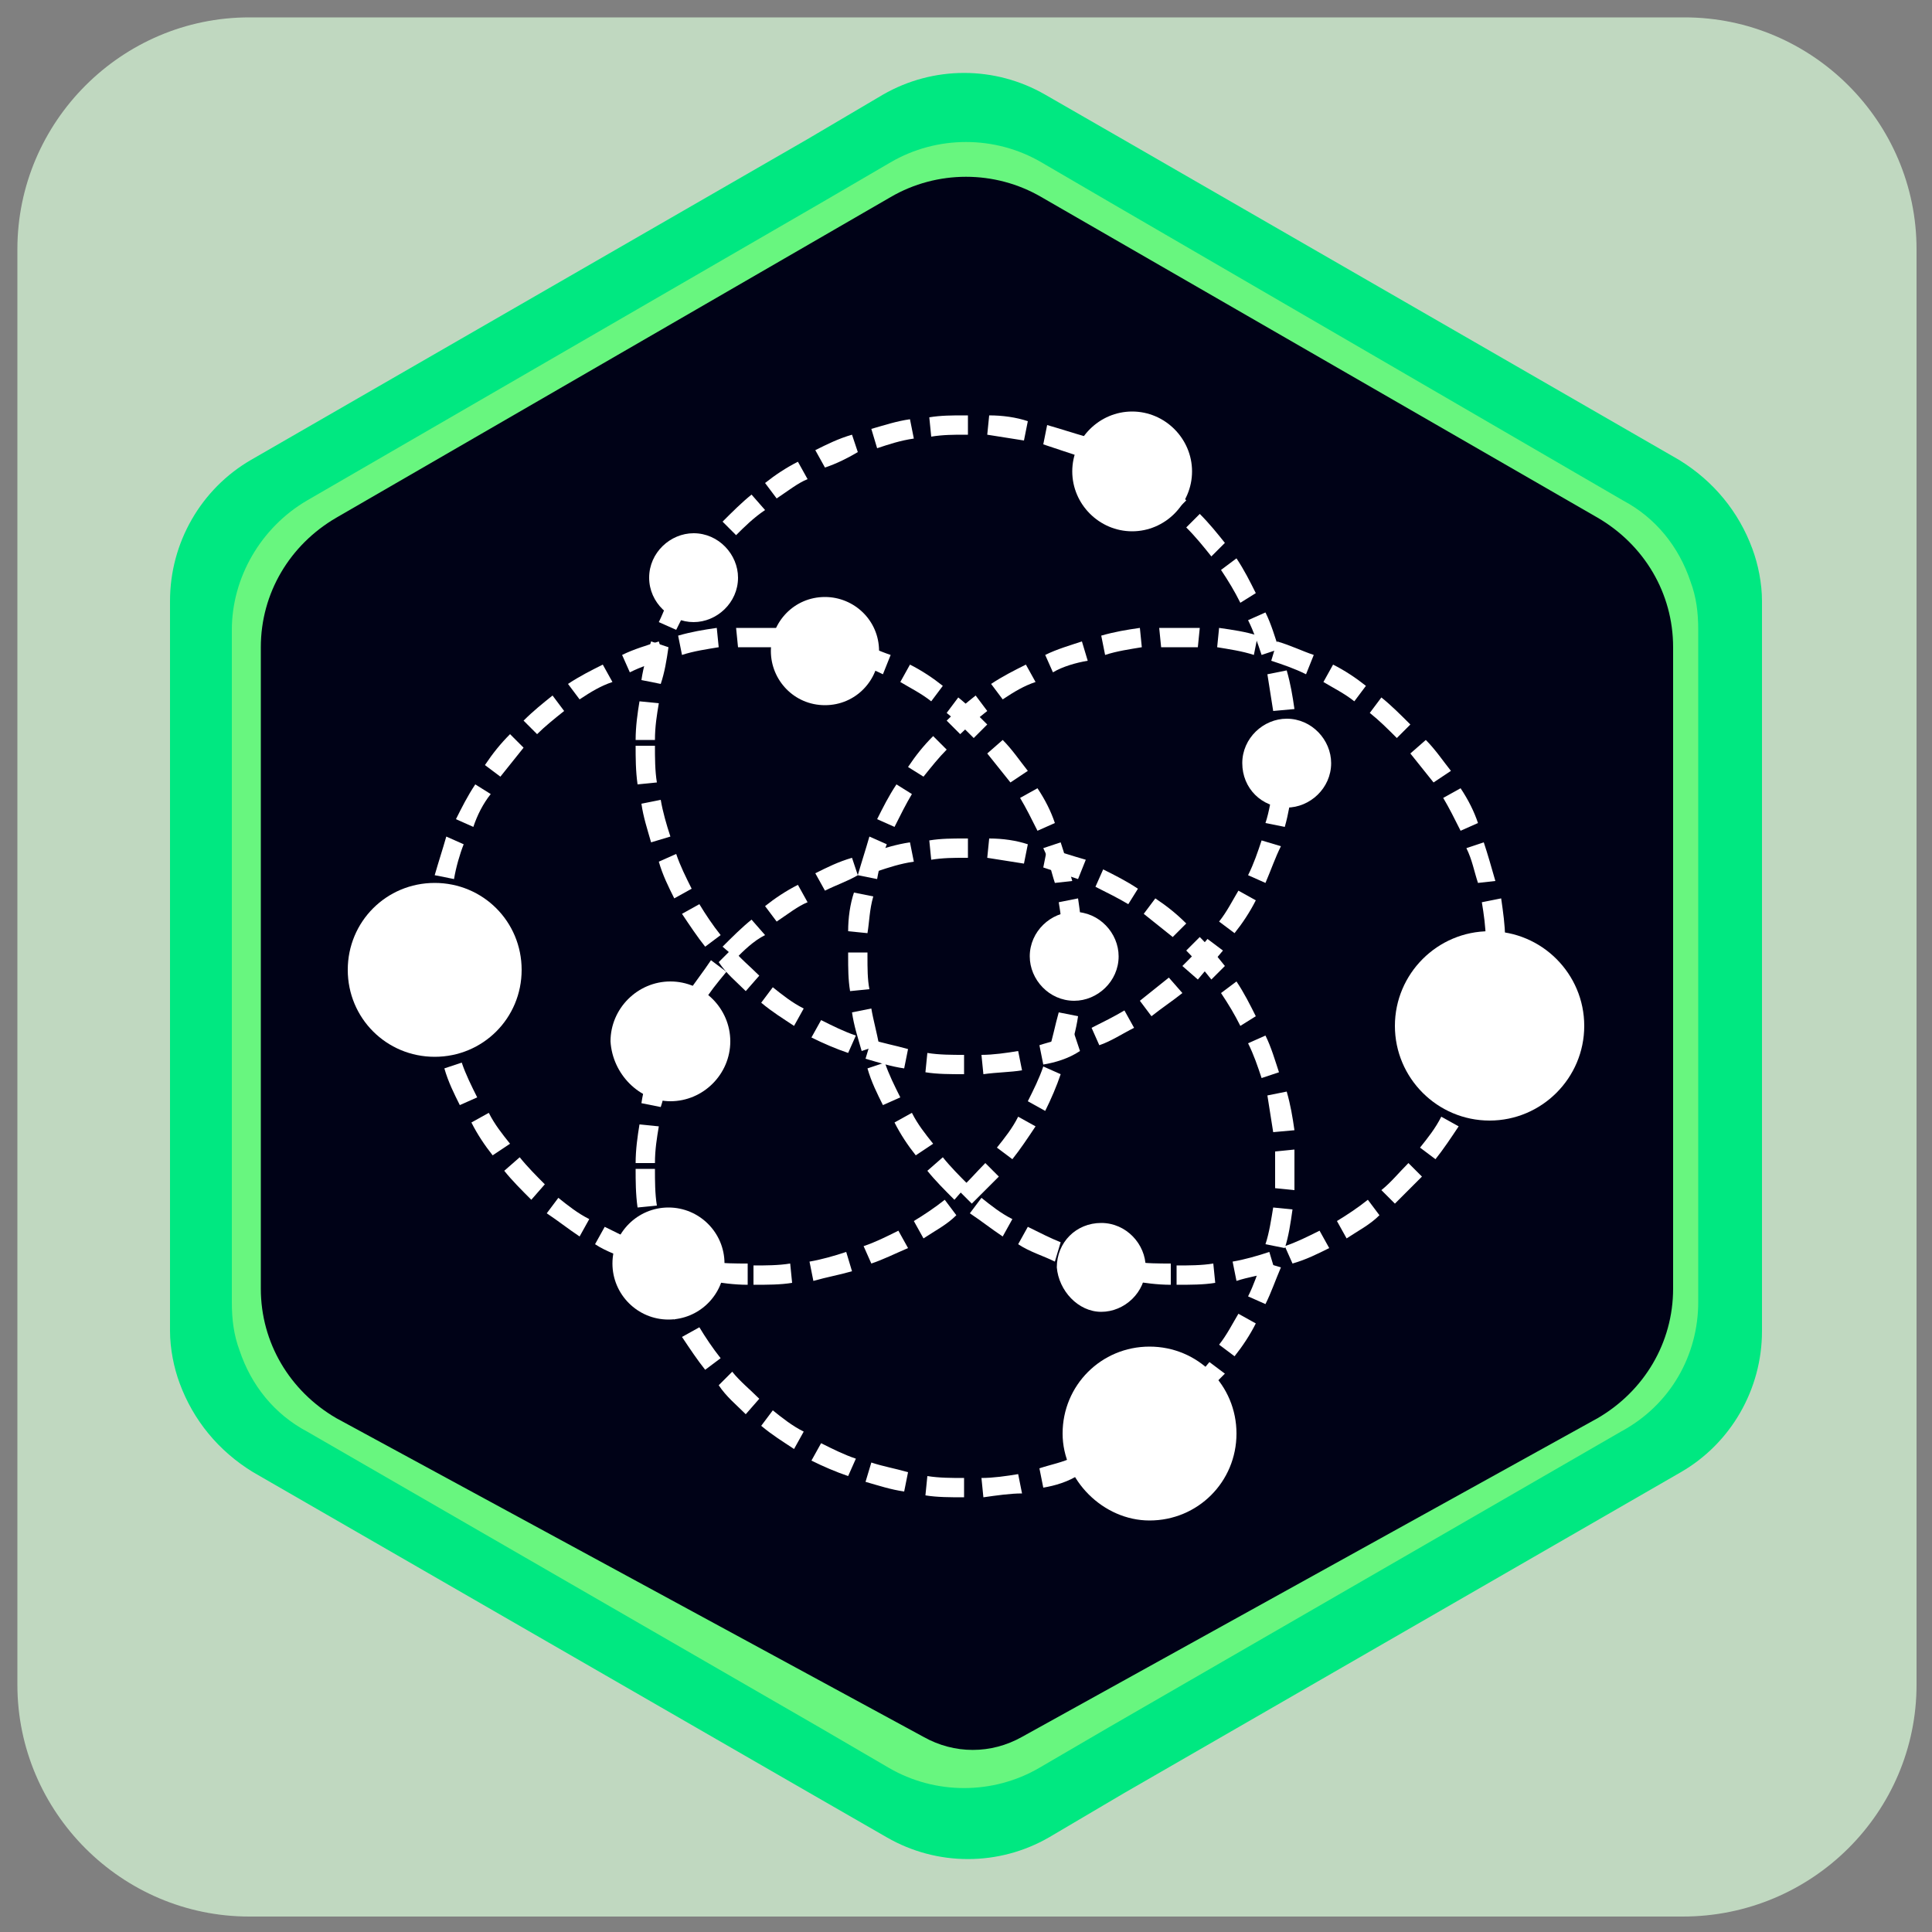
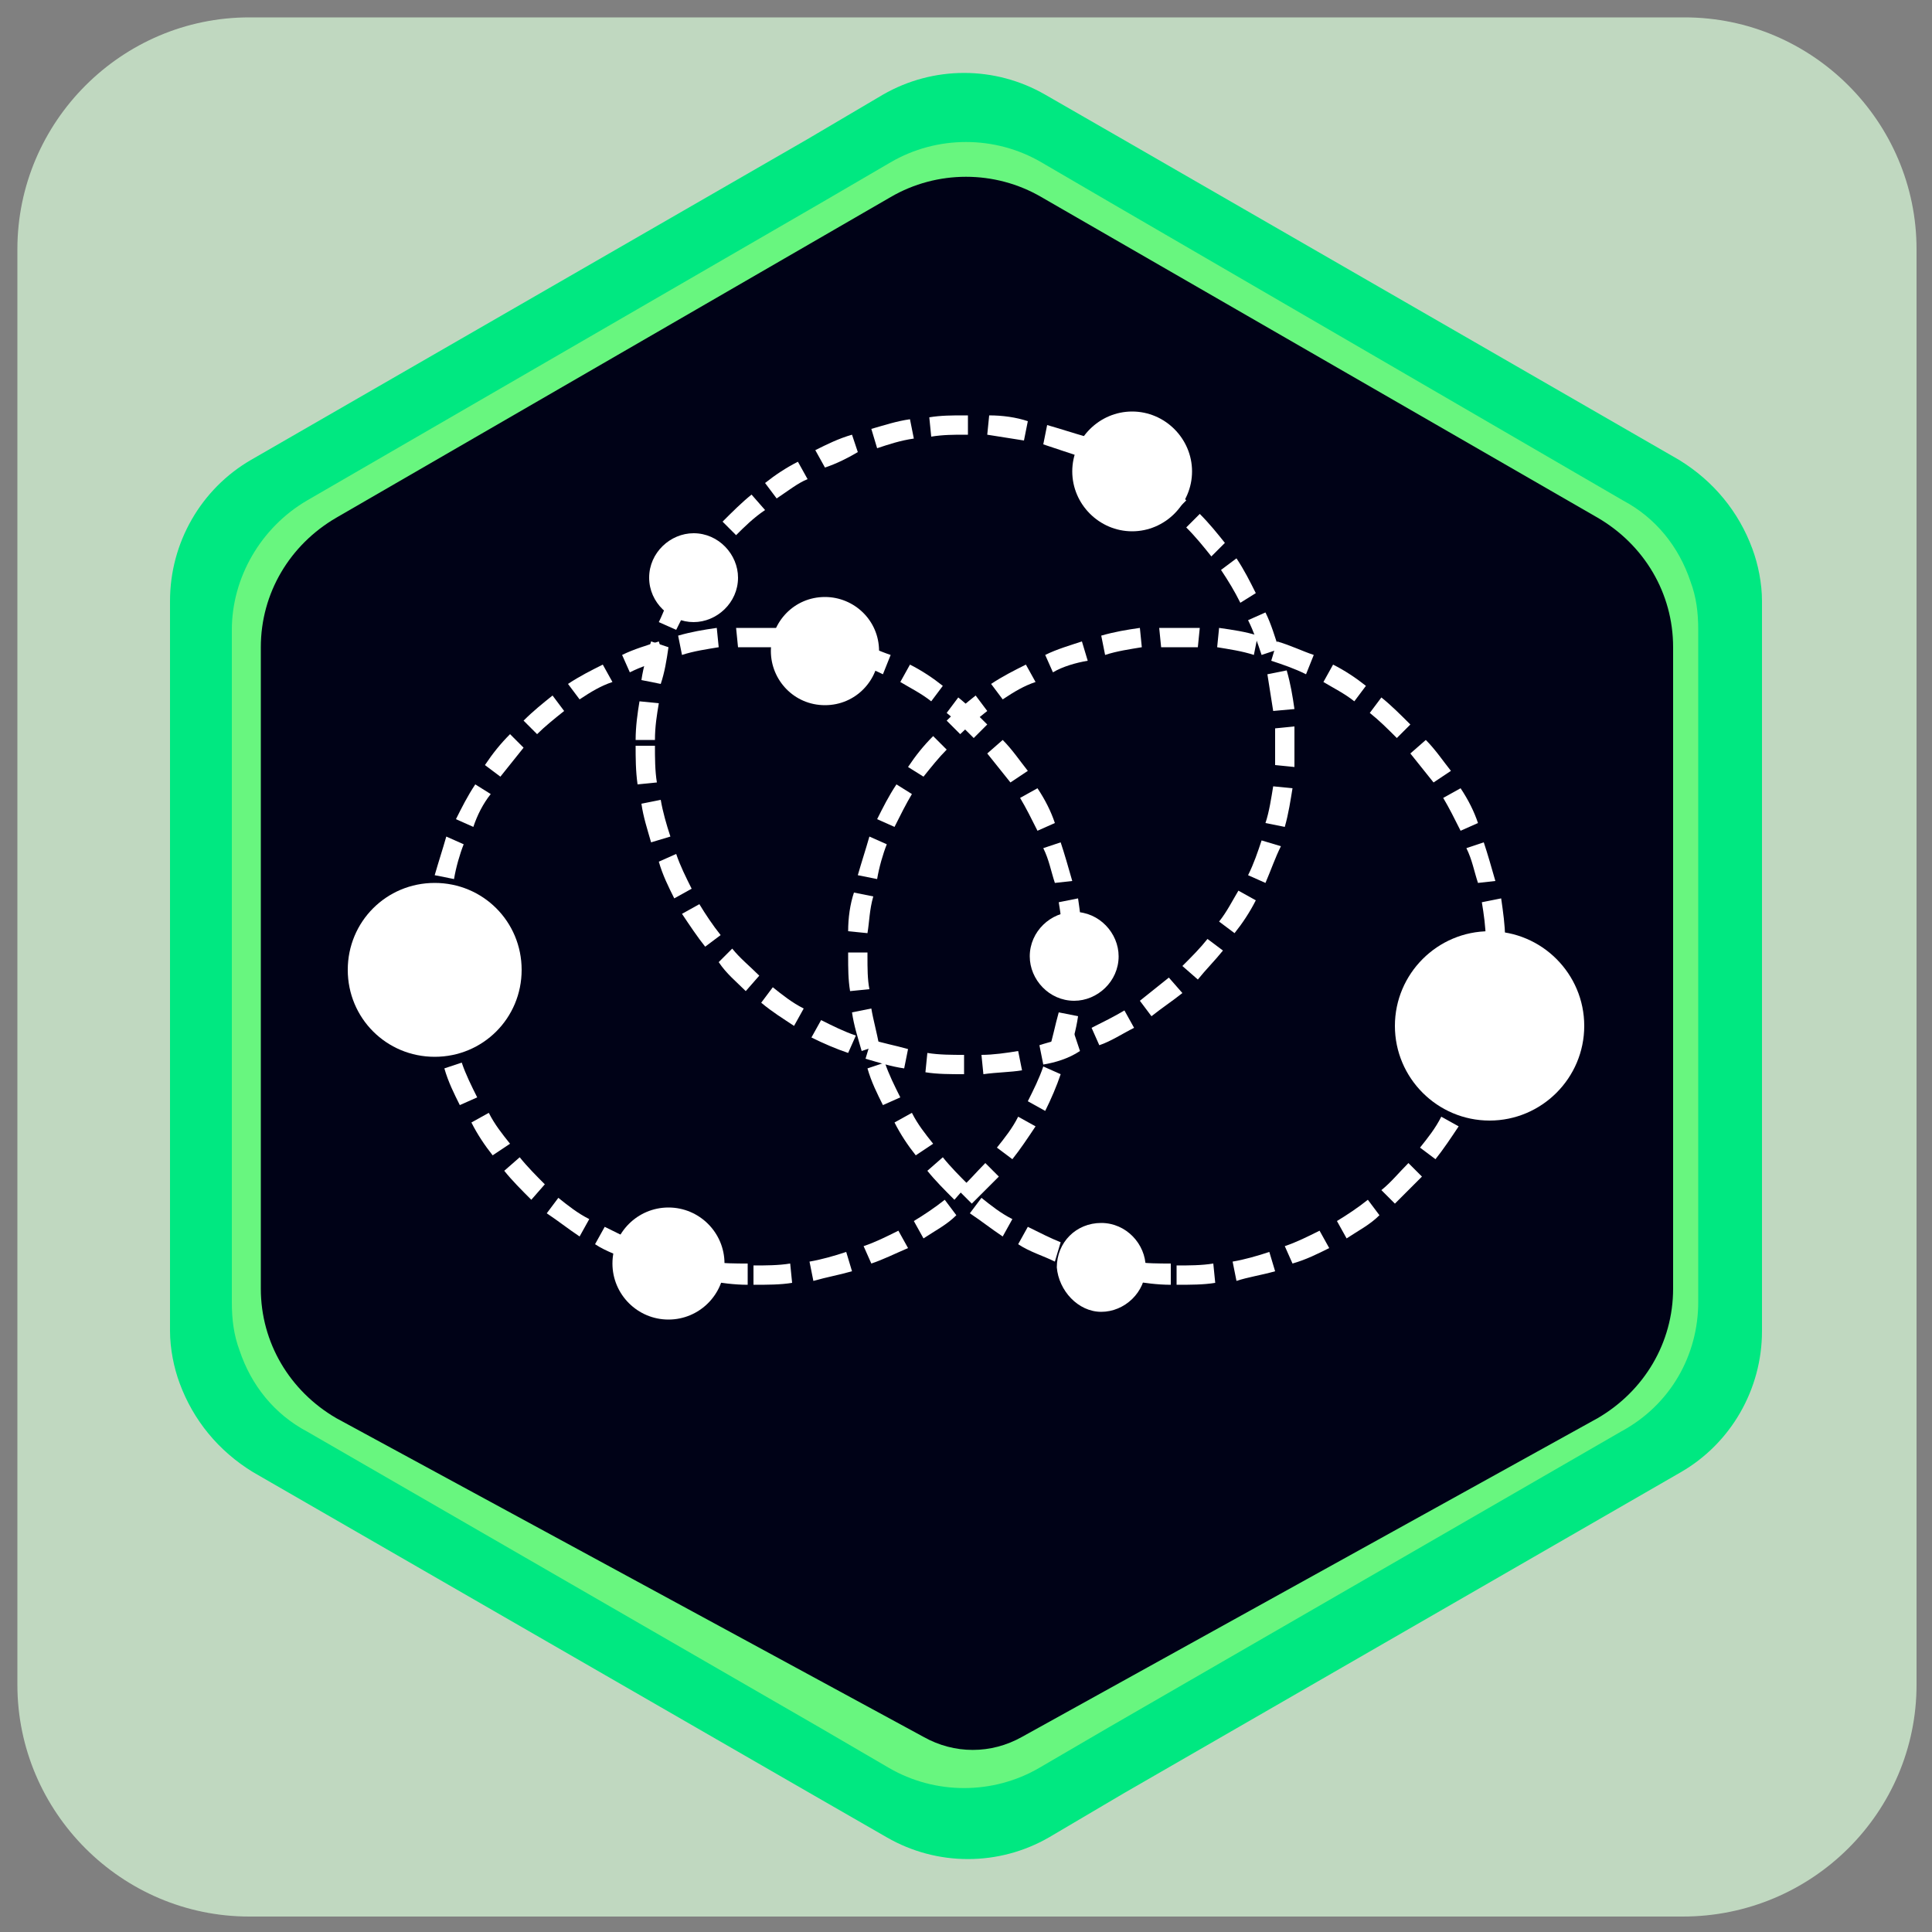
<svg xmlns="http://www.w3.org/2000/svg" id="Capa_1" x="0px" y="0px" viewBox="0 0 100 100" style="enable-background:new 0 0 100 100;" xml:space="preserve">
  <rect x="0" y="0" width="100" height="100" fill="#808080" stroke="none" />
  <style type="text/css">	.st0{fill:#C0D8C0;}	.st1{fill:url(#SVGID_1_);}	.st2{opacity:0.6;fill:#ADFF7D;enable-background:new    ;}	.st3{fill:#000217;}	.st4{fill:#FFFFFF;}	.st5{fill-rule:evenodd;clip-rule:evenodd;fill:#FFFFFF;}</style>
  <g>
    <g>
      <path class="st0" d="M87.1,99.2H12.9c-6.6,0-12-5.4-12-12V12.9c0-6.6,5.4-12,12-12h74.3c6.6,0,12,5.4,12,12v74.3   C99.2,93.8,93.8,99.2,87.1,99.2z" />
      <linearGradient id="SVGID_1_" gradientUnits="userSpaceOnUse" x1="8.8" y1="49.89" x2="91.2" y2="49.89" gradientTransform="matrix(1 0 0 -1 0 99.89)">
        <stop offset="0" style="stop-color:#00E881" />
        <stop offset="1" style="stop-color:#00E881" />
      </linearGradient>
      <path class="st1" d="M91.2,68.9v-0.3V31.1c0-0.9-0.2-1.9-0.5-2.7c-0.7-1.9-2-3.5-3.8-4.6L58.1,7.2l0,0l-4-2.3   c-2.6-1.5-5.8-1.5-8.4,0l-3.9,2.3l0,0L13,23.8c-2.6,1.5-4.2,4.3-4.2,7.3l0,0l0,0v0.3v37.5c0,0.9,0.2,1.9,0.5,2.7   c0.7,1.9,2,3.5,3.8,4.6l28.8,16.6l0,0l4,2.3c2.6,1.5,5.8,1.5,8.4,0l3.9-2.3l0,0L87,76.2C89.6,74.7,91.2,71.9,91.2,68.9L91.2,68.9   L91.2,68.9z" />
      <path class="st2" d="M87.9,67.4v-0.3V32.6c0-0.9-0.1-1.7-0.4-2.5c-0.6-1.8-1.8-3.3-3.5-4.2L57.5,10.5l0,0l-3.6-2.1   c-2.4-1.4-5.4-1.4-7.8,0l-3.6,2.1l0,0L15.9,25.9c-2.4,1.4-3.9,4-3.9,6.7l0,0l0,0v0.3v34.5c0,0.9,0.1,1.7,0.4,2.5   c0.6,1.8,1.8,3.3,3.5,4.2l26.5,15.3l0,0l3.6,2.1c2.4,1.4,5.4,1.4,7.8,0l3.6-2.1l0,0l26.5-15.3C86.5,72.7,87.9,70.1,87.9,67.4   L87.9,67.4L87.9,67.4z" />
      <g>
        <path class="st3" d="M13.5,33.5c0-2.8,1.5-5.3,3.9-6.7l28.7-16.6c2.4-1.4,5.4-1.4,7.8,0l28.8,16.6c2.4,1.4,3.9,3.9,3.9,6.7v33.2    c0,2.8-1.5,5.3-3.9,6.7L52.9,89.9c-1.6,0.9-3.5,0.9-5.1,0L17.4,73.4c-2.4-1.4-3.9-3.9-3.9-6.7V33.5z" />
      </g>
    </g>
  </g>
  <g>
    <g>
      <path class="st4" d="M39,66.5v-1c0.6,0,1.3,0,1.9-0.1l0.1,1C40.4,66.5,39.7,66.5,39,66.5z M38.7,66.5c-0.7,0-1.4-0.1-2-0.2l0.1-1   c0.6,0.1,1.3,0.1,1.9,0.1L38.7,66.5z M42.1,66.3l-0.2-1c0.6-0.1,1.3-0.3,1.9-0.5l0.3,1C43.4,66,42.8,66.1,42.1,66.3z M35.7,66.2   c-0.7-0.1-1.3-0.3-2-0.5l0.3-0.9c0.6,0.2,1.2,0.4,1.9,0.5L35.7,66.2z M45.1,65.4l-0.4-0.9c0.6-0.2,1.2-0.5,1.8-0.8l0.5,0.9   C46.3,64.9,45.7,65.2,45.1,65.4z M32.7,65.3c-0.6-0.3-1.3-0.5-1.9-0.9l0.5-0.9c0.6,0.3,1.2,0.6,1.7,0.8L32.7,65.3z M47.8,64.1   l-0.5-0.9c0.5-0.3,1.1-0.7,1.6-1.1l0.6,0.8C49,63.4,48.4,63.7,47.8,64.1z M30,64c-0.6-0.4-1.1-0.8-1.7-1.2l0.6-0.8   c0.5,0.4,1,0.8,1.6,1.1L30,64z M50.3,62.3l-0.7-0.7c0.5-0.4,0.9-0.9,1.4-1.4l0.7,0.7C51.3,61.3,50.8,61.8,50.3,62.3z M27.5,62.1   c-0.5-0.5-1-1-1.4-1.5l0.8-0.7c0.4,0.5,0.9,1,1.3,1.4L27.5,62.1z M52.4,60l-0.8-0.6c0.4-0.5,0.8-1,1.1-1.6l0.9,0.5   C53.2,58.9,52.8,59.5,52.4,60z M25.5,59.8c-0.4-0.5-0.8-1.1-1.1-1.7l0.9-0.5c0.3,0.6,0.7,1.1,1.1,1.6L25.5,59.8z M54.1,57.5   L53.2,57c0.3-0.6,0.6-1.2,0.8-1.8l0.9,0.4C54.7,56.2,54.4,56.9,54.1,57.5z M23.8,57.2c-0.3-0.6-0.6-1.2-0.8-1.9l0.9-0.3   c0.2,0.6,0.5,1.2,0.8,1.8L23.8,57.2z M55.3,54.6l-1-0.3c0.2-0.6,0.3-1.2,0.5-1.9l1,0.2C55.7,53.3,55.5,54,55.3,54.6z M22.7,54.4   c-0.2-0.7-0.4-1.3-0.5-2l1-0.2c0.1,0.6,0.3,1.3,0.4,1.9L22.7,54.4z M55.9,51.6l-1-0.1c0.1-0.6,0.1-1.3,0.1-1.9l1,0   C56.1,50.3,56,50.9,55.9,51.6z M22.1,51.3C22,50.7,22,50.1,22,49.5l0-0.2l1,0l0,0.2c0,0.6,0,1.2,0.1,1.7L22.1,51.3z M55,48.6   c0-0.6-0.1-1.3-0.2-1.9l1-0.2c0.1,0.7,0.2,1.4,0.2,2L55,48.6z M23,48.3l-1-0.1c0-0.7,0.1-1.4,0.3-2l1,0.2   C23.1,47.1,23.1,47.7,23,48.3z M54.6,45.7c-0.2-0.6-0.3-1.2-0.6-1.8l0.9-0.3c0.2,0.6,0.4,1.3,0.6,2L54.6,45.7z M23.5,45.5l-1-0.2   c0.2-0.7,0.4-1.3,0.6-2l0.9,0.4C23.8,44.2,23.6,44.9,23.5,45.5z M53.7,43c-0.3-0.6-0.6-1.2-0.9-1.7l0.9-0.5   c0.4,0.6,0.7,1.2,0.9,1.8L53.7,43z M24.5,42.8l-0.9-0.4c0.3-0.6,0.6-1.2,1-1.8l0.8,0.5C25,41.6,24.7,42.2,24.5,42.8z M52.3,40.5   c-0.4-0.5-0.8-1-1.2-1.5l0.8-0.7c0.5,0.5,0.9,1.1,1.3,1.6L52.3,40.5z M25.9,40.2l-0.8-0.6c0.4-0.6,0.8-1.1,1.3-1.6l0.7,0.7   C26.7,39.2,26.3,39.7,25.9,40.2z M50.4,38.2c-0.5-0.5-0.9-0.9-1.4-1.3l0.6-0.8c0.5,0.4,1,0.9,1.5,1.4L50.4,38.2z M27.8,38   l-0.7-0.7c0.5-0.5,1-0.9,1.5-1.3l0.6,0.8C28.7,37.2,28.2,37.6,27.8,38z M48.2,36.3c-0.5-0.4-1.1-0.7-1.6-1l0.5-0.9   c0.6,0.3,1.2,0.7,1.7,1.1L48.2,36.3z M30,36.2l-0.6-0.8c0.6-0.4,1.2-0.7,1.8-1l0.5,0.9C31.1,35.5,30.6,35.8,30,36.2z M45.7,34.9   c-0.6-0.3-1.2-0.5-1.8-0.7l0.3-1c0.7,0.2,1.3,0.5,1.9,0.7L45.7,34.9z M32.6,34.8l-0.4-0.9c0.6-0.3,1.3-0.5,1.9-0.7l0.3,1   C33.8,34.3,33.2,34.5,32.6,34.8z M43,33.9c-0.6-0.2-1.3-0.3-1.9-0.4l0.1-1c0.7,0.1,1.4,0.2,2,0.4L43,33.9z M35.3,33.9l-0.2-1   c0.7-0.2,1.3-0.3,2-0.4l0.1,1C36.6,33.6,35.9,33.7,35.3,33.9z M40.1,33.5c-0.6,0-1.3,0-1.9,0l-0.1-1c0.7,0,1.4,0,2.1,0L40.1,33.5z   " />
    </g>
    <g>
      <path class="st4" d="M60.9,66.5v-1c0.6,0,1.3,0,1.9-0.1l0.1,1C62.3,66.5,61.6,66.5,60.9,66.5z M60.6,66.5c-0.7,0-1.4-0.1-2-0.2   l0.1-1c0.6,0.1,1.3,0.1,1.9,0.1L60.6,66.5z M64,66.3l-0.2-1c0.6-0.1,1.3-0.3,1.9-0.5l0.3,1C65.3,66,64.6,66.1,64,66.3z M57.6,66.2   c-0.7-0.1-1.3-0.3-2-0.5l0.3-0.9c0.6,0.2,1.2,0.4,1.9,0.5L57.6,66.2z M66.9,65.4l-0.4-0.9c0.6-0.2,1.2-0.5,1.8-0.8l0.5,0.9   C68.2,64.9,67.6,65.2,66.9,65.4z M54.6,65.3c-0.6-0.3-1.3-0.5-1.9-0.9l0.5-0.9c0.6,0.3,1.2,0.6,1.7,0.8L54.6,65.3z M69.7,64.1   l-0.5-0.9c0.5-0.3,1.1-0.7,1.6-1.1l0.6,0.8C70.9,63.4,70.3,63.7,69.7,64.1z M51.9,64c-0.6-0.4-1.1-0.8-1.7-1.2l0.6-0.8   c0.5,0.4,1,0.8,1.6,1.1L51.9,64z M72.2,62.3l-0.7-0.7c0.5-0.4,0.9-0.9,1.4-1.4l0.7,0.7C73.2,61.3,72.7,61.8,72.2,62.3z M49.4,62.1   c-0.5-0.5-1-1-1.4-1.5l0.8-0.7c0.4,0.5,0.9,1,1.3,1.4L49.4,62.1z M74.3,60l-0.8-0.6c0.4-0.5,0.8-1,1.1-1.6l0.9,0.5   C75.1,58.9,74.7,59.5,74.3,60z M47.4,59.8c-0.4-0.5-0.8-1.1-1.1-1.7l0.9-0.5c0.3,0.6,0.7,1.1,1.1,1.6L47.4,59.8z M76,57.5L75.1,57   c0.3-0.6,0.6-1.2,0.8-1.8l0.9,0.4C76.6,56.2,76.3,56.9,76,57.5z M45.7,57.2c-0.3-0.6-0.6-1.2-0.8-1.9l0.9-0.3   c0.2,0.6,0.5,1.2,0.8,1.8L45.7,57.2z M77.2,54.6l-1-0.3c0.2-0.6,0.3-1.2,0.5-1.9l1,0.2C77.5,53.3,77.4,54,77.2,54.6z M44.6,54.4   c-0.2-0.7-0.4-1.3-0.5-2l1-0.2c0.1,0.6,0.3,1.3,0.4,1.9L44.6,54.4z M77.8,51.6l-1-0.1c0.1-0.6,0.1-1.3,0.1-1.9l1,0   C78,50.3,77.9,50.9,77.8,51.6z M44,51.3c-0.1-0.6-0.1-1.2-0.1-1.8l0-0.2l1,0l0,0.2c0,0.6,0,1.2,0.1,1.7L44,51.3z M76.9,48.6   c0-0.6-0.1-1.3-0.2-1.9l1-0.2c0.1,0.7,0.2,1.4,0.2,2L76.9,48.6z M44.9,48.3l-1-0.1c0-0.7,0.1-1.4,0.3-2l1,0.2   C45,47.1,45,47.7,44.9,48.3z M76.5,45.7c-0.2-0.6-0.3-1.2-0.6-1.8l0.9-0.3c0.2,0.6,0.4,1.3,0.6,2L76.5,45.7z M45.4,45.5l-1-0.2   c0.2-0.7,0.4-1.3,0.6-2l0.9,0.4C45.7,44.2,45.5,44.9,45.4,45.5z M75.6,43c-0.3-0.6-0.6-1.2-0.9-1.7l0.9-0.5   c0.4,0.6,0.7,1.2,0.9,1.8L75.6,43z M46.3,42.8l-0.9-0.4c0.3-0.6,0.6-1.2,1-1.8l0.8,0.5C46.9,41.6,46.6,42.2,46.3,42.8z M74.2,40.5   c-0.4-0.5-0.8-1-1.2-1.5l0.8-0.7c0.5,0.5,0.9,1.1,1.3,1.6L74.2,40.5z M47.8,40.2L47,39.7c0.4-0.6,0.8-1.1,1.3-1.6l0.7,0.7   C48.6,39.2,48.2,39.7,47.8,40.2z M72.3,38.2c-0.5-0.5-0.9-0.9-1.4-1.3l0.6-0.8c0.5,0.4,1,0.9,1.5,1.4L72.3,38.2z M49.7,38L49,37.3   c0.5-0.5,1-0.9,1.5-1.3l0.6,0.8C50.6,37.2,50.1,37.6,49.7,38z M70.1,36.3c-0.5-0.4-1.1-0.7-1.6-1l0.5-0.9c0.6,0.3,1.2,0.7,1.7,1.1   L70.1,36.3z M51.9,36.2l-0.6-0.8c0.6-0.4,1.2-0.7,1.8-1l0.5,0.9C53,35.5,52.5,35.8,51.9,36.2z M67.6,34.9   c-0.6-0.3-1.2-0.5-1.8-0.7l0.3-1c0.7,0.2,1.3,0.5,1.9,0.7L67.6,34.9z M54.5,34.8l-0.4-0.9c0.6-0.3,1.3-0.5,1.9-0.7l0.3,1   C55.7,34.3,55,34.5,54.5,34.8z M64.9,33.9c-0.6-0.2-1.3-0.3-1.9-0.4l0.1-1c0.7,0.1,1.4,0.2,2,0.4L64.9,33.9z M57.2,33.9l-0.2-1   c0.7-0.2,1.3-0.3,2-0.4l0.1,1C58.5,33.6,57.8,33.7,57.2,33.9z M62,33.5c-0.6,0-1.3,0-1.9,0l-0.1-1c0.7,0,1.4,0,2.1,0L62,33.5z" />
    </g>
    <g>
      <path class="st4" d="M49.9,55.6c-0.7,0-1.4,0-2-0.1l0.1-1c0.6,0.1,1.3,0.1,1.9,0.1L49.9,55.6z M50.9,55.6l-0.1-1   c0.6,0,1.3-0.1,1.9-0.2l0.2,1C52.3,55.5,51.6,55.5,50.9,55.6z M46.8,55.3c-0.7-0.1-1.3-0.3-2-0.5l0.3-1c0.6,0.2,1.2,0.3,1.9,0.5   L46.8,55.3z M54,55.1l-0.2-1c0.6-0.2,1.2-0.3,1.8-0.6l0.3,0.9C55.3,54.8,54.6,55,54,55.1z M43.9,54.5c-0.6-0.2-1.3-0.5-1.9-0.8   l0.5-0.9c0.6,0.3,1.2,0.6,1.8,0.8L43.9,54.5z M56.9,54.1l-0.4-0.9c0.6-0.3,1.2-0.6,1.7-0.9l0.5,0.9C58.1,53.5,57.5,53.9,56.9,54.1   z M41.1,53.1c-0.6-0.4-1.1-0.7-1.7-1.2l0.6-0.8c0.5,0.4,1,0.8,1.6,1.1L41.1,53.1z M59.6,52.6L59,51.8c0.5-0.4,1-0.8,1.5-1.2   l0.7,0.8C60.7,51.8,60.1,52.2,59.6,52.6z M38.6,51.3c-0.5-0.5-1-0.9-1.4-1.5l0.7-0.7c0.4,0.5,0.9,0.9,1.4,1.4L38.6,51.3z M62,50.7   L61.2,50c0.5-0.5,0.9-0.9,1.3-1.4l0.8,0.6C62.9,49.7,62.4,50.2,62,50.7z M36.5,49c-0.4-0.5-0.8-1.1-1.2-1.7l0.9-0.5   c0.3,0.5,0.7,1.1,1.1,1.6L36.5,49z M63.9,48.3l-0.8-0.6c0.4-0.5,0.7-1.1,1-1.6l0.9,0.5C64.7,47.2,64.3,47.8,63.9,48.3z M34.9,46.5   c-0.3-0.6-0.6-1.2-0.8-1.9l0.9-0.4c0.2,0.6,0.5,1.2,0.8,1.8L34.9,46.5z M65.5,45.7l-0.9-0.4c0.3-0.6,0.5-1.2,0.7-1.8l1,0.3   C66,44.4,65.8,45,65.5,45.7z M33.7,43.6c-0.2-0.7-0.4-1.3-0.5-2l1-0.2c0.1,0.6,0.3,1.3,0.5,1.9L33.7,43.6z M66.5,42.8l-1-0.2   c0.2-0.6,0.3-1.3,0.4-1.9l1,0.1C66.8,41.4,66.7,42.1,66.5,42.8z M33,40.6c-0.1-0.7-0.1-1.4-0.1-2h1c0,0.6,0,1.3,0.1,1.9L33,40.6z    M67,39.7l-1-0.1c0-0.4,0-0.7,0-1.1c0-0.3,0-0.6,0-0.8l1-0.1c0,0.3,0,0.6,0,0.9C67,38.9,67,39.3,67,39.7z M33.9,38.3l-1,0   c0-0.7,0.1-1.4,0.2-2l1,0.1C34,37,33.9,37.6,33.9,38.3z M65.9,36.8c-0.1-0.6-0.2-1.3-0.3-1.9l1-0.2c0.2,0.7,0.3,1.3,0.4,2   L65.9,36.8z M34.2,35.4l-1-0.2c0.1-0.7,0.3-1.3,0.5-2l0.9,0.3C34.5,34.2,34.4,34.8,34.2,35.4z M65.3,33.9   c-0.2-0.6-0.4-1.2-0.7-1.8l0.9-0.4c0.3,0.6,0.5,1.3,0.7,1.9L65.3,33.9z M35,32.6l-0.9-0.4c0.3-0.6,0.5-1.3,0.9-1.9l0.9,0.5   C35.6,31.4,35.3,32,35,32.6z M64.2,31.2c-0.3-0.6-0.6-1.1-1-1.7l0.8-0.6c0.4,0.6,0.7,1.2,1,1.8L64.2,31.2z M36.4,30.1l-0.8-0.5   c0.4-0.6,0.8-1.1,1.2-1.7l0.8,0.6C37.1,29,36.7,29.5,36.4,30.1z M62.7,28.8c-0.4-0.5-0.8-1-1.3-1.5l0.7-0.7c0.5,0.5,0.9,1,1.3,1.5   L62.7,28.8z M38.1,27.7l-0.7-0.7c0.5-0.5,1-1,1.5-1.4l0.7,0.8C39,26.8,38.5,27.3,38.1,27.7z M60.7,26.6c-0.5-0.4-1-0.8-1.5-1.2   l0.6-0.8c0.6,0.4,1.1,0.8,1.6,1.3L60.7,26.6z M40.2,25.8L39.6,25c0.5-0.4,1.1-0.8,1.7-1.1l0.5,0.9C41.3,25,40.8,25.4,40.2,25.8z    M58.4,24.9c-0.5-0.3-1.1-0.6-1.7-0.9l0.4-0.9c0.6,0.3,1.2,0.6,1.8,1L58.4,24.9z M42.7,24.2l-0.5-0.9c0.6-0.3,1.2-0.6,1.9-0.8   l0.3,0.9C43.9,23.7,43.3,24,42.7,24.2z M55.8,23.6c-0.6-0.2-1.2-0.4-1.8-0.6l0.2-1c0.7,0.2,1.3,0.4,2,0.6L55.8,23.6z M45.4,23.2   l-0.3-1c0.7-0.2,1.3-0.4,2-0.5l0.2,1C46.6,22.8,46,23,45.4,23.2z M53,22.8c-0.6-0.1-1.3-0.2-1.9-0.3l0.1-1c0.7,0,1.4,0.1,2,0.3   L53,22.8z M48.2,22.6l-0.1-1c0.6-0.1,1.2-0.1,1.8-0.1l0.2,0l0,1l-0.2,0C49.4,22.5,48.8,22.5,48.2,22.6z" />
    </g>
    <g>
-       <path class="st4" d="M49.9,77.5c-0.7,0-1.4,0-2-0.1l0.1-1c0.6,0.1,1.3,0.1,1.9,0.1L49.9,77.5z M50.9,77.5l-0.1-1   c0.6,0,1.3-0.1,1.9-0.2l0.2,1C52.3,77.3,51.6,77.4,50.9,77.5z M46.8,77.2c-0.7-0.1-1.3-0.3-2-0.5l0.3-1c0.6,0.2,1.2,0.3,1.9,0.5   L46.8,77.2z M54,77l-0.2-1c0.6-0.2,1.2-0.3,1.8-0.6l0.3,0.9C55.3,76.7,54.6,76.9,54,77z M43.9,76.4c-0.6-0.2-1.3-0.5-1.9-0.8   l0.5-0.9c0.6,0.3,1.2,0.6,1.8,0.8L43.9,76.4z M56.9,76l-0.4-0.9c0.6-0.3,1.2-0.6,1.7-0.9l0.5,0.9C58.1,75.4,57.5,75.7,56.9,76z    M41.1,75c-0.6-0.4-1.1-0.7-1.7-1.2l0.6-0.8c0.5,0.4,1,0.8,1.6,1.1L41.1,75z M59.6,74.5L59,73.7c0.5-0.4,1-0.8,1.5-1.2l0.7,0.8   C60.7,73.7,60.1,74.1,59.6,74.5z M38.6,73.2c-0.5-0.5-1-0.9-1.4-1.5l0.7-0.7c0.4,0.5,0.9,0.9,1.4,1.4L38.6,73.2z M62,72.6   l-0.7-0.7c0.5-0.5,0.9-0.9,1.3-1.4l0.8,0.6C62.9,71.6,62.4,72.1,62,72.6z M36.5,70.9c-0.4-0.5-0.8-1.1-1.2-1.7l0.9-0.5   c0.3,0.5,0.7,1.1,1.1,1.6L36.5,70.9z M63.9,70.2l-0.8-0.6c0.4-0.5,0.7-1.1,1-1.6l0.9,0.5C64.7,69.1,64.3,69.7,63.9,70.2z    M34.9,68.3c-0.3-0.6-0.6-1.2-0.8-1.9l0.9-0.4c0.2,0.6,0.5,1.2,0.8,1.8L34.9,68.3z M65.5,67.5l-0.9-0.4c0.3-0.6,0.5-1.2,0.7-1.8   l1,0.3C66,66.3,65.8,66.9,65.5,67.5z M33.7,65.5c-0.2-0.7-0.4-1.3-0.5-2l1-0.2c0.1,0.6,0.3,1.3,0.5,1.9L33.7,65.5z M66.5,64.6   l-1-0.2c0.2-0.6,0.3-1.3,0.4-1.9l1,0.1C66.8,63.3,66.7,64,66.5,64.6z M33,62.5c-0.1-0.7-0.1-1.4-0.1-2h1c0,0.6,0,1.3,0.1,1.9   L33,62.5z M67,61.6l-1-0.1c0-0.4,0-0.7,0-1.1c0-0.3,0-0.6,0-0.8l1-0.1c0,0.3,0,0.6,0,0.9C67,60.8,67,61.2,67,61.6z M33.9,60.2   l-1,0c0-0.7,0.1-1.4,0.2-2l1,0.1C34,58.9,33.9,59.5,33.9,60.2z M65.9,58.6c-0.1-0.6-0.2-1.3-0.3-1.9l1-0.2c0.2,0.7,0.3,1.3,0.4,2   L65.9,58.6z M34.2,57.3l-1-0.2c0.1-0.7,0.3-1.3,0.5-2l0.9,0.3C34.5,56,34.4,56.7,34.2,57.3z M65.3,55.8c-0.2-0.6-0.4-1.2-0.7-1.8   l0.9-0.4c0.3,0.6,0.5,1.3,0.7,1.9L65.3,55.8z M35,54.5l-0.9-0.4c0.3-0.6,0.5-1.3,0.9-1.9l0.9,0.5C35.6,53.3,35.3,53.9,35,54.5z    M64.2,53.1c-0.3-0.6-0.6-1.1-1-1.7l0.8-0.6c0.4,0.6,0.7,1.2,1,1.8L64.2,53.1z M36.4,51.9l-0.8-0.5c0.4-0.6,0.8-1.1,1.2-1.7   l0.8,0.6C37.1,50.9,36.7,51.4,36.4,51.9z M62.7,50.7c-0.4-0.5-0.8-1-1.3-1.5l0.7-0.7c0.5,0.5,0.9,1,1.3,1.5L62.7,50.7z M38.1,49.6   L37.4,49c0.5-0.5,1-1,1.5-1.4l0.7,0.8C39,48.7,38.5,49.2,38.1,49.6z M60.7,48.5c-0.5-0.4-1-0.8-1.5-1.2l0.6-0.8   c0.6,0.4,1.1,0.8,1.6,1.3L60.7,48.5z M40.2,47.7l-0.6-0.8c0.5-0.4,1.1-0.8,1.7-1.1l0.5,0.9C41.3,46.9,40.8,47.3,40.2,47.7z    M58.4,46.8c-0.5-0.3-1.1-0.6-1.7-0.9l0.4-0.9c0.6,0.3,1.2,0.6,1.8,1L58.4,46.8z M42.7,46.1l-0.5-0.9c0.6-0.3,1.2-0.6,1.9-0.8   l0.3,0.9C43.9,45.6,43.3,45.8,42.7,46.1z M55.8,45.5c-0.6-0.2-1.2-0.4-1.8-0.6l0.2-1c0.7,0.2,1.3,0.4,2,0.6L55.8,45.5z M45.4,45.1   l-0.3-1c0.7-0.2,1.3-0.4,2-0.5l0.2,1C46.6,44.7,46,44.9,45.4,45.1z M53,44.7c-0.6-0.1-1.3-0.2-1.9-0.3l0.1-1c0.7,0,1.4,0.1,2,0.3   L53,44.7z M48.2,44.5l-0.1-1c0.6-0.1,1.2-0.1,1.8-0.1l0.2,0l0,1l-0.2,0C49.4,44.4,48.8,44.4,48.2,44.5z" />
-     </g>
+       </g>
    <g>
      <path class="st5" d="M22.5,54.7c2.5,0,4.5-2,4.5-4.5c0-2.5-2-4.5-4.5-4.5c-2.5,0-4.5,2-4.5,4.5C18,52.7,20,54.7,22.5,54.7z" />
    </g>
    <g>
      <path class="st5" d="M42.7,36.5c1.6,0,2.8-1.3,2.8-2.8c0-1.6-1.3-2.8-2.8-2.8c-1.6,0-2.8,1.3-2.8,2.8   C39.9,35.2,41.1,36.5,42.7,36.5z" />
    </g>
    <g>
      <path class="st5" d="M58.6,27.5c1.7,0,3.1-1.4,3.1-3.1s-1.4-3.1-3.1-3.1c-1.7,0-3.1,1.4-3.1,3.1S56.9,27.5,58.6,27.5z" />
    </g>
    <g>
      <path class="st5" d="M77.1,58c2.7,0,4.9-2.2,4.9-4.9c0-2.7-2.2-4.9-4.9-4.9c-2.7,0-4.9,2.2-4.9,4.9C72.2,55.8,74.4,58,77.1,58z" />
    </g>
    <g>
      <path class="st5" d="M57,67.9c1.2,0,2.3-1,2.3-2.3c0-1.2-1-2.3-2.3-2.3s-2.3,1-2.3,2.3C54.8,66.8,55.8,67.9,57,67.9z" />
    </g>
    <g>
-       <path class="st5" d="M34.7,57c1.7,0,3.1-1.4,3.1-3.1c0-1.7-1.4-3.1-3.1-3.1c-1.7,0-3.1,1.4-3.1,3.1C31.7,55.6,33.1,57,34.7,57z" />
-     </g>
+       </g>
    <g>
-       <path class="st5" d="M59.5,78.7c2.5,0,4.5-2,4.5-4.5c0-2.5-2-4.5-4.5-4.5c-2.5,0-4.5,2-4.5,4.5C55,76.6,57.1,78.7,59.5,78.7z" />
-     </g>
+       </g>
    <g>
      <path class="st5" d="M35.9,32.2c1.2,0,2.3-1,2.3-2.3c0-1.2-1-2.3-2.3-2.3c-1.2,0-2.3,1-2.3,2.3C33.6,31.2,34.7,32.2,35.9,32.2z" />
    </g>
    <g>
-       <path class="st5" d="M66.6,41.8c1.2,0,2.3-1,2.3-2.3c0-1.2-1-2.3-2.3-2.3c-1.2,0-2.3,1-2.3,2.3C64.3,40.8,65.3,41.8,66.6,41.8z" />
-     </g>
+       </g>
    <g>
      <path class="st5" d="M55.6,51.8c1.2,0,2.3-1,2.3-2.3c0-1.2-1-2.3-2.3-2.3c-1.2,0-2.3,1-2.3,2.3C53.3,50.7,54.3,51.8,55.6,51.8z" />
    </g>
    <g>
      <path class="st5" d="M34.6,68.3c1.6,0,2.9-1.3,2.9-2.9c0-1.6-1.3-2.9-2.9-2.9c-1.6,0-2.9,1.3-2.9,2.9C31.7,67,33,68.3,34.6,68.3z" />
    </g>
  </g>
</svg>